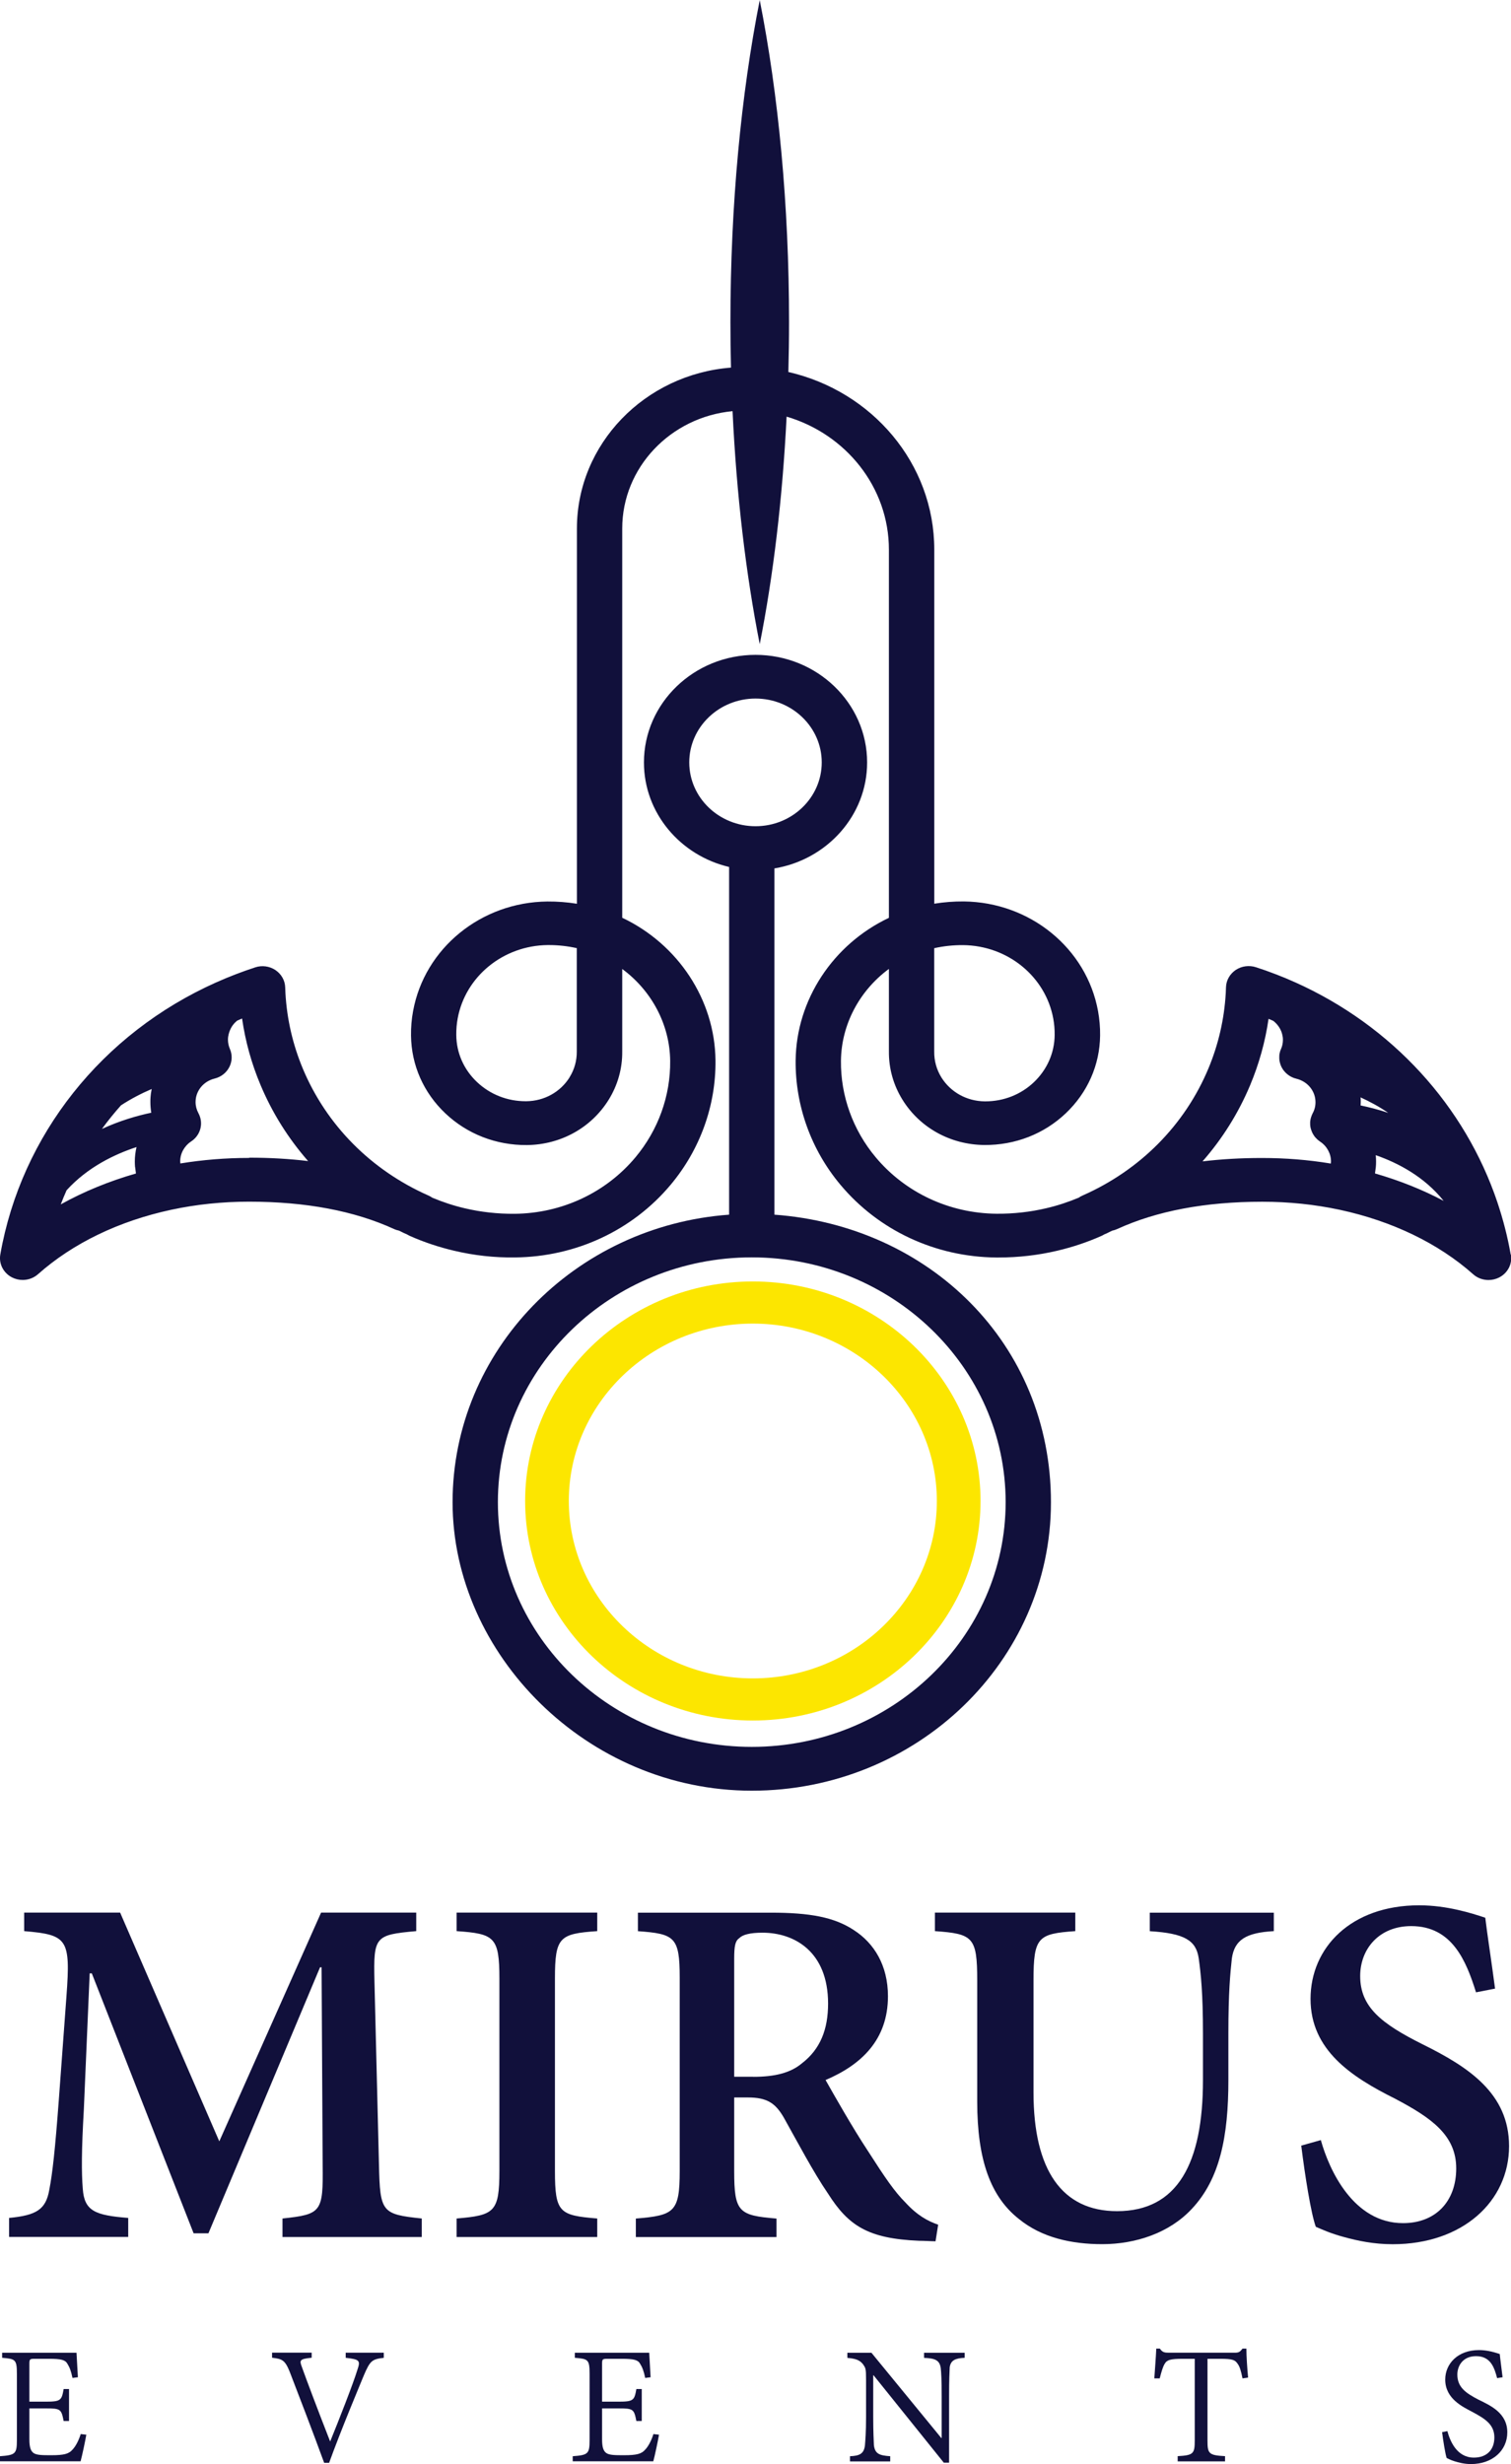
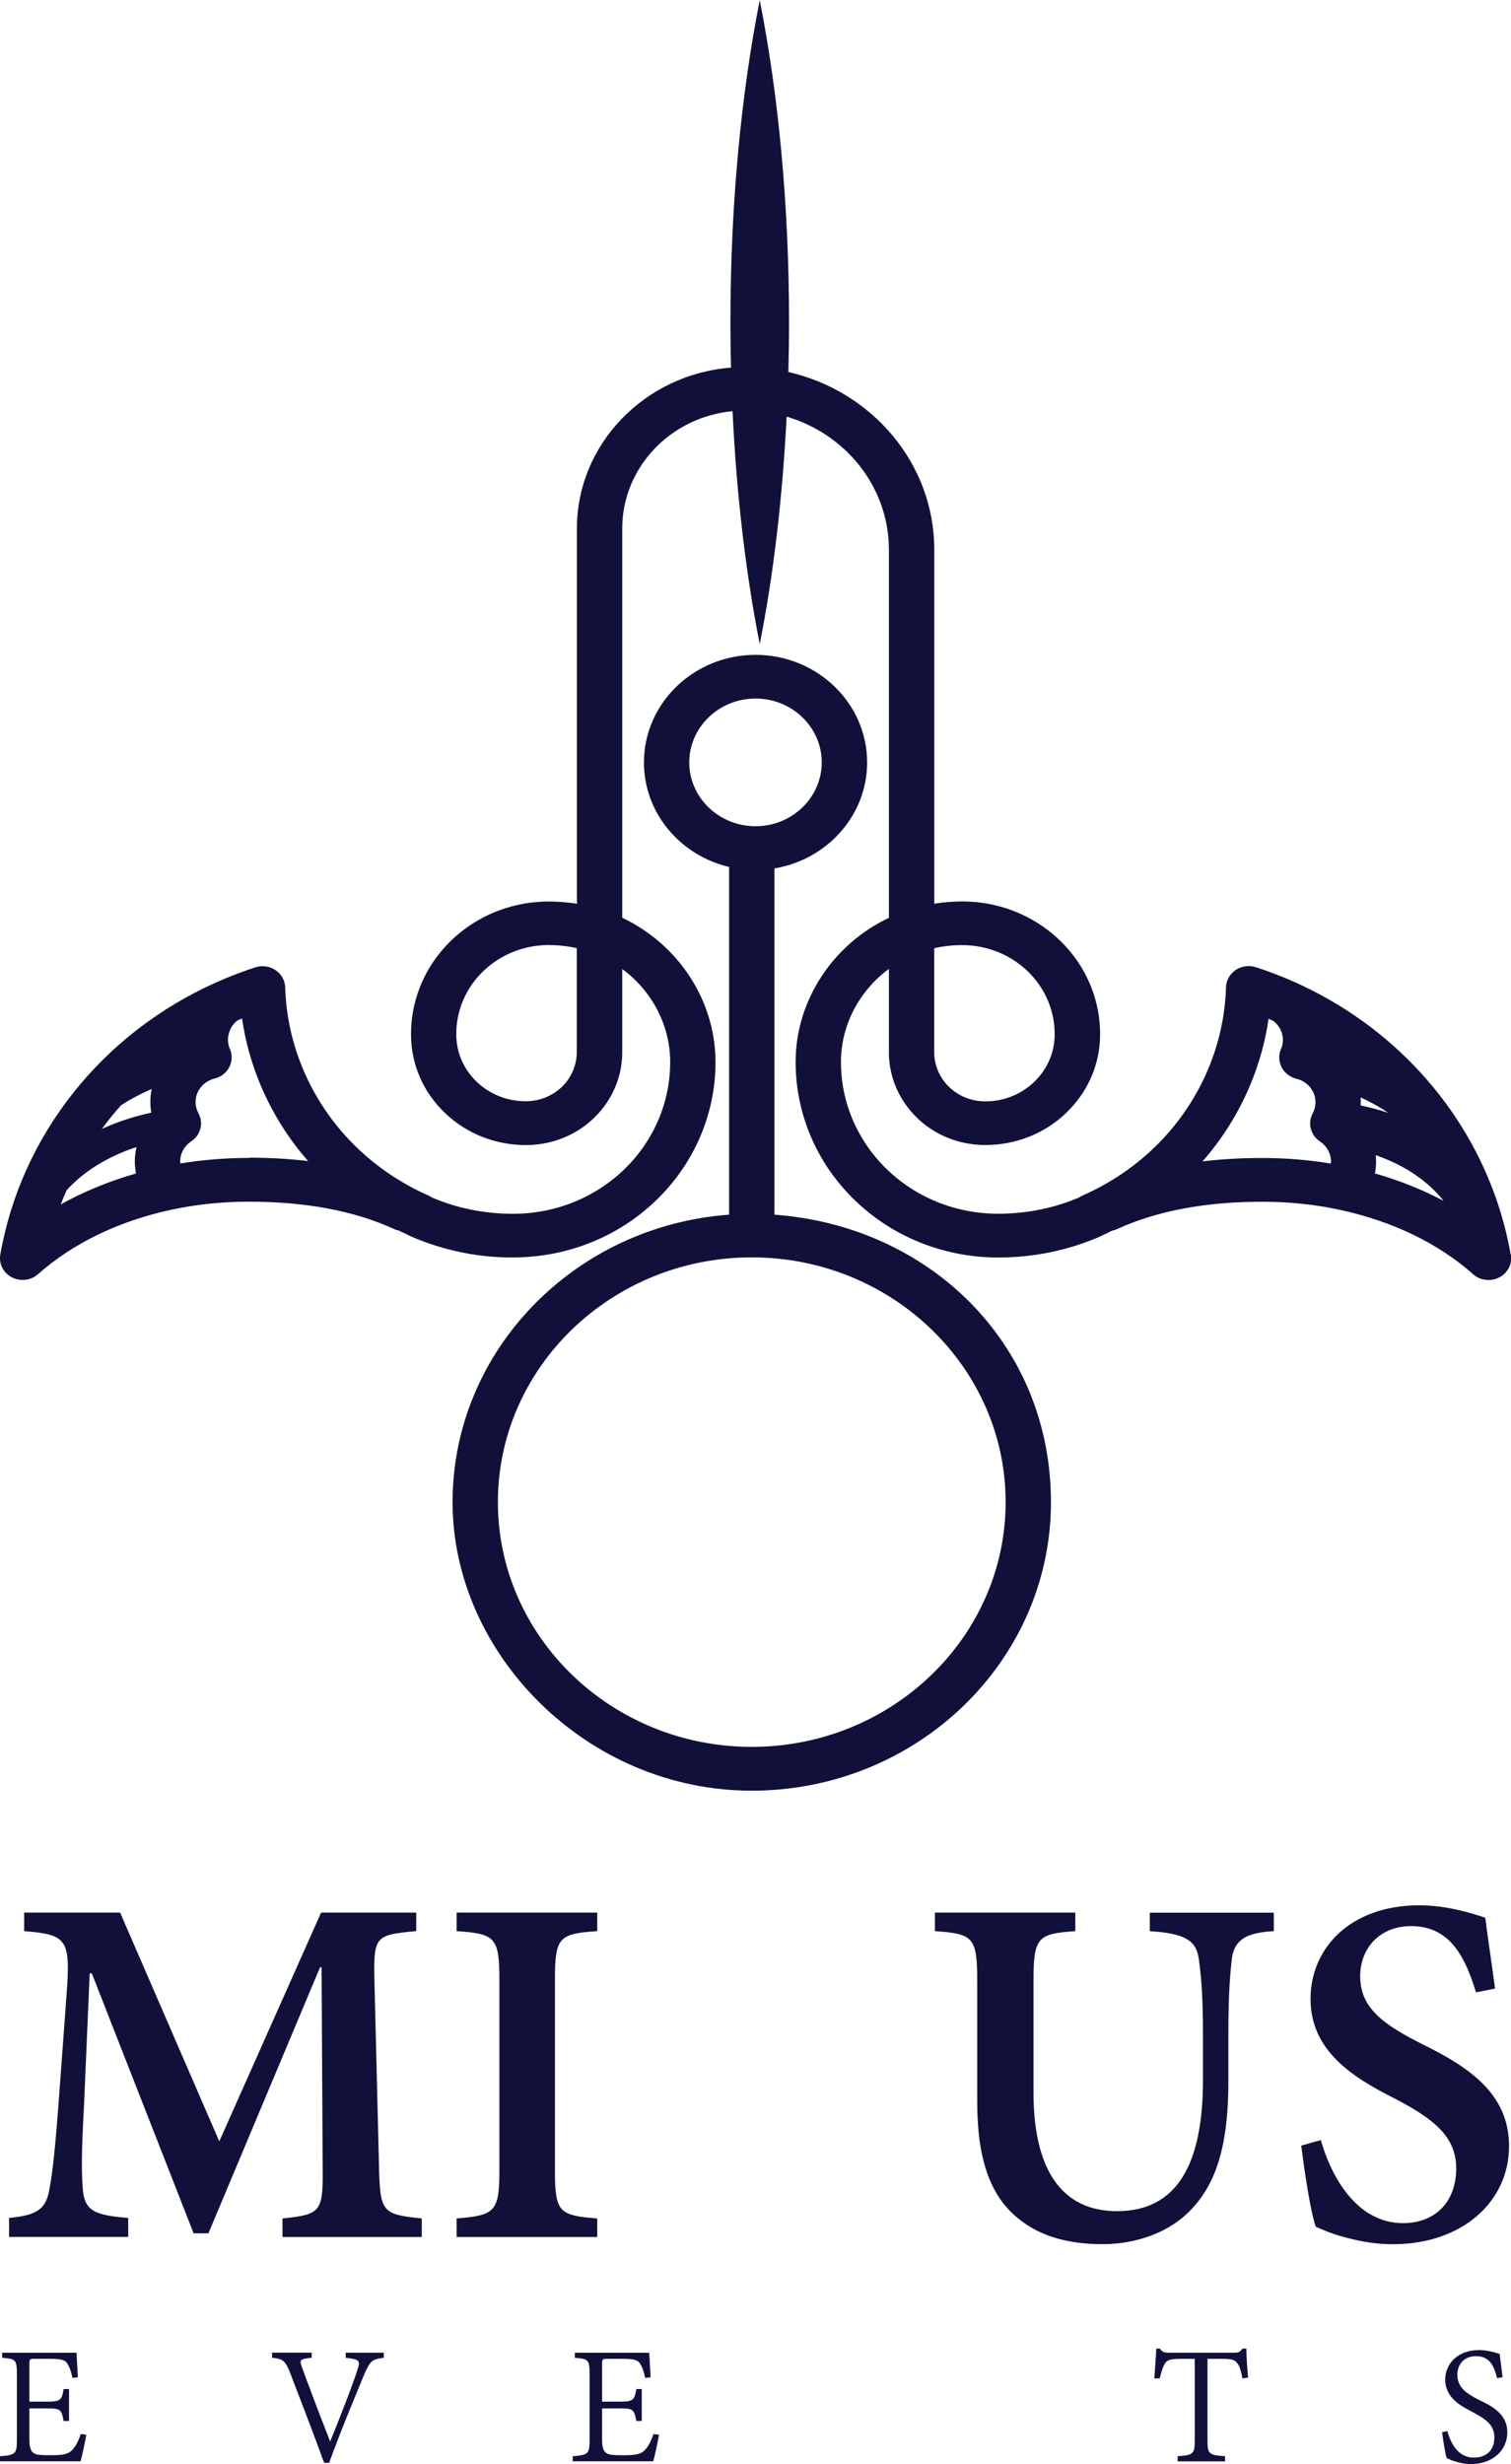
<svg xmlns="http://www.w3.org/2000/svg" id="Layer_1" data-name="Layer 1" viewBox="0 0 240.75 392.52">
  <defs>
    <style>      .cls-1 {        fill: #fce600;      }      .cls-1, .cls-2 {        stroke-width: 0px;      }      .cls-2 {        fill: #11103b;      }    </style>
  </defs>
  <g>
    <path class="cls-2" d="M240.7,199.84c-.49-2.81-1.2-5.55-2.09-8.22,0-.01,0-.02-.01-.04-5.17-15.39-16.78-28.17-32.27-35.11,0,0,0,0,0,0,0,0,0,0,0,0,0,0,0,0-.01,0,0,0,0,0,0,0-.99-.45-2.02-.88-3.05-1.27-1.03-.4-2.1-.78-3.16-1.12-1.08-.35-2.27-.19-3.21.43-.94.63-1.52,1.64-1.56,2.74-.01.32-.02.65-.04.99-.24,4.13-1.17,8.16-2.77,11.99-3.76,9-10.88,16.18-20.05,20.22-.22.09-.42.21-.6.34-1.67.7-3.4,1.27-5.17,1.68-2.58.61-5.26.9-7.93.88-7.52-.07-14.53-3.35-19.25-8.99-3.63-4.33-5.6-9.79-5.54-15.37.06-5.81,2.98-11.21,7.64-14.64v13.12c-.03,2.73.72,5.4,2.17,7.73,2.77,4.46,7.64,7.15,13.03,7.2,4.89.04,9.49-1.74,12.97-5.04,3.48-3.3,5.43-7.7,5.48-12.4.02-1.31-.1-2.62-.33-3.9-1.83-10.01-10.83-17.35-21.4-17.46-1.59-.01-3.15.11-4.69.36v-56.4c0-13.74-9.94-25.26-23.25-28.3.07-2.62.11-5.26.11-7.93,0-18.75-1.7-36.29-4.67-51.31-2.97,15.02-4.67,32.56-4.67,51.31,0,2.43.03,4.84.09,7.23-13.72,1.07-24.55,12.16-24.55,25.65v59.76c-1.54-.25-3.11-.37-4.7-.36-10.57.1-19.57,7.45-21.4,17.45-.24,1.28-.35,2.6-.33,3.9.05,4.71,1.99,9.11,5.48,12.41,3.49,3.3,8.1,5.08,12.98,5.04,5.39-.05,10.25-2.75,13.02-7.2,1.45-2.33,2.2-5,2.17-7.7v-13.15c4.66,3.43,7.58,8.83,7.64,14.64.06,5.58-1.91,11.03-5.54,15.37-4.72,5.64-11.73,8.92-19.25,8.99-2.68.02-5.35-.27-7.94-.88-1.76-.41-3.49-.98-5.16-1.68-.19-.13-.39-.24-.6-.34-9.16-4.04-16.28-11.23-20.04-20.22-1.6-3.83-2.53-7.86-2.77-12-.02-.32-.03-.65-.04-.97-.04-1.1-.62-2.11-1.56-2.74-.94-.62-2.13-.79-3.21-.43-1.06.35-2.12.72-3.15,1.12-1.04.4-2.07.83-3.05,1.27,0,0,0,0,0,0,0,0,0,0-.01,0,0,0,0,0,0,0,0,0,0,0,0,0C16.24,164.62,3.39,180.83.05,199.84c-.26,1.47.48,2.93,1.84,3.64.54.28,1.13.42,1.72.42.89,0,1.76-.31,2.45-.92,5.55-4.93,12.9-8.48,21.26-10.27,0,0,0,0,0,0,3.97-.85,8.12-1.28,12.31-1.28h.09c9.01,0,16.77,1.47,23.05,4.35.25.12.52.2.8.26.1.04.26.12.39.19.25.13.56.28.9.42.13.08.26.15.41.22,2.27,1.01,4.65,1.8,7.07,2.37,3.16.75,6.43,1.12,9.72,1.07,9.68-.09,18.72-4.31,24.8-11.58,4.68-5.59,7.22-12.62,7.14-19.81-.1-9.66-5.97-18.51-14.86-22.72v-62c0-9.74,7.72-17.77,17.58-18.7.63,13.4,2.13,25.96,4.33,37.12,2.16-10.91,3.63-23.18,4.28-36.25,9.42,2.77,16.3,11.22,16.3,21.19v58.65c-8.89,4.21-14.76,13.06-14.86,22.72-.07,7.19,2.46,14.23,7.14,19.81,6.08,7.27,15.12,11.49,24.8,11.58.13,0,.27,0,.4,0,3.15,0,6.29-.36,9.31-1.07,2.43-.57,4.81-1.36,7.08-2.37.14-.06.28-.14.41-.22.35-.14.65-.29.9-.42.13-.06.29-.15.39-.19.27-.06.54-.14.8-.26,6.28-2.88,14.04-4.35,23.05-4.35h.1c4.19,0,8.33.43,12.31,1.28,0,0,0,0,0,0,8.36,1.8,15.72,5.35,21.26,10.27.68.61,1.56.92,2.45.92.59,0,1.18-.14,1.72-.42,1.36-.71,2.1-2.17,1.84-3.64ZM148.84,151.05c1.51-.34,3.06-.5,4.62-.49,7.09.07,13.13,4.99,14.36,11.71.16.86.23,1.74.22,2.62-.03,2.85-1.21,5.51-3.31,7.51-2.08,1.97-4.82,3.05-7.73,3.05-.04,0-.07,0-.11,0-2.85-.03-5.43-1.46-6.9-3.82-.76-1.23-1.16-2.64-1.14-4.12v-16.45ZM90.76,171.61c-1.47,2.36-4.05,3.79-6.9,3.82-.04,0-.07,0-.11,0-2.91,0-5.65-1.08-7.74-3.05-2.11-1.99-3.29-4.66-3.31-7.51-.01-.88.06-1.76.22-2.62,1.23-6.71,7.27-11.63,14.35-11.7.06,0,.12,0,.18,0,1.51,0,3,.17,4.45.49v16.48c.01,1.45-.38,2.86-1.15,4.09ZM21.54,185.94c0,.1.02.19.03.29.02.2.05.41.08.61,0,.03,0,.07.01.1-4.29,1.23-8.31,2.88-11.98,4.92.29-.76.6-1.51.93-2.25,3.33-3.66,7.6-5.72,11.14-6.88-.17.75-.27,1.52-.27,2.31,0,.31.02.61.04.91ZM24.1,177.26c-2.16.45-4.95,1.24-7.86,2.58.95-1.3,1.96-2.55,3.04-3.76,1.61-1.05,3.28-1.91,4.89-2.6-.03.13-.05.27-.07.4-.01.09-.03.18-.05.27-.02.15-.03.31-.05.46,0,.08-.02.16-.02.24-.02.24-.02.47-.02.71,0,.57.05,1.13.14,1.69ZM39.73,184.46h-.1c-3.68,0-7.33.3-10.89.88,0-.11-.03-.21-.03-.32,0-1.28.66-2.47,1.75-3.19,1.51-.99,2.01-2.92,1.16-4.49-.3-.56-.46-1.16-.46-1.78,0-1.77,1.24-3.3,3.03-3.74,1.02-.25,1.87-.91,2.34-1.82.47-.91.51-1.96.1-2.9-.2-.47-.31-.97-.31-1.48,0-.15.01-.3.03-.45,0-.05.02-.1.03-.15.02-.1.03-.2.06-.3.01-.06.03-.11.05-.17.03-.09.05-.17.08-.26.02-.06.05-.11.07-.17.03-.08.07-.16.11-.24.03-.06.06-.11.09-.17.04-.07.09-.15.13-.22.04-.05.08-.11.11-.16.05-.07.1-.13.16-.2.04-.05.09-.1.13-.15.06-.06.12-.12.18-.18.05-.05.1-.09.15-.13.04-.03.08-.06.11-.09.25-.11.51-.22.76-.33.52,3.61,1.49,7.14,2.92,10.54,1.87,4.48,4.45,8.57,7.6,12.17-2.99-.36-6.13-.54-9.41-.54ZM212,185.35c-3.56-.59-7.21-.88-10.89-.88h-.1c-3.27,0-6.41.18-9.41.54,3.16-3.6,5.73-7.7,7.6-12.17,1.42-3.4,2.4-6.93,2.92-10.54.26.11.51.22.76.33.04.03.08.06.11.09.05.04.1.09.15.13.06.06.12.12.18.18.05.05.09.1.14.15.06.06.11.13.16.2.04.05.08.11.12.16.05.07.09.14.13.21.03.06.07.11.1.17.04.08.07.15.11.23.03.06.05.12.08.18.03.08.06.17.08.25.02.06.04.11.05.17.02.1.04.19.06.29,0,.05.02.1.03.15.02.15.03.3.03.45,0,.51-.1,1.01-.31,1.48-.01.02-.02.05-.03.07-.03.08-.06.15-.09.23-.01.05-.03.09-.04.14-.02.07-.04.14-.05.21-.01.05-.02.11-.03.16,0,.03-.01.07-.02.1,0,.03,0,.06,0,.09,0,.06-.01.11-.01.17,0,.07,0,.14,0,.2,0,.05,0,.1,0,.15,0,.08.01.15.02.23,0,.04,0,.08.02.13.01.08.03.16.05.24,0,.04.02.07.03.11.02.09.05.17.08.26.01.03.02.06.03.09.04.1.08.2.13.29,0,.01.01.02.02.04,0,0,0,0,0,0,.06.11.12.21.19.32.02.02.03.04.05.07.05.08.11.15.17.22.03.03.06.07.09.1.05.06.1.11.16.17.03.03.07.06.1.09.06.05.11.1.17.15.03.03.07.05.11.08.06.05.13.09.2.14.04.02.07.05.11.07.07.04.14.08.22.12.04.02.07.04.11.05.08.04.15.07.23.1.04.01.08.03.12.04.08.03.16.05.24.07.03,0,.06.02.1.03,1.78.44,3.02,1.97,3.02,3.74,0,.62-.15,1.22-.46,1.78,0,.02-.01.03-.02.05-.08.15-.14.3-.19.46-.02.06-.04.12-.06.18-.04.14-.07.28-.09.43-.01.08-.02.15-.03.23,0,.02,0,.04,0,.06,0,.12,0,.24,0,.36,0,.07.01.14.02.21.01.12.03.24.06.35.02.08.04.17.07.25.03.11.07.22.12.33.03.08.07.16.11.24.06.11.12.21.18.31.04.07.08.13.13.19.08.11.18.22.28.32.05.05.11.11.16.16.11.1.23.2.36.29.03.02.05.05.08.06,1.1.72,1.75,1.92,1.75,3.19,0,.11-.02.21-.03.32ZM216.77,174.85s0-.03,0-.04c1.47.67,2.98,1.48,4.42,2.47-1.62-.54-3.12-.92-4.4-1.18,0-.18.02-.36.02-.53,0-.24,0-.48-.02-.71ZM219.08,186.93s0-.07.01-.1c.03-.2.06-.4.08-.6.01-.1.03-.19.04-.29.03-.3.04-.6.04-.91,0-.34-.02-.67-.05-1.01,3.56,1.24,7.74,3.43,10.82,7.28-3.39-1.79-7.05-3.25-10.94-4.37Z" />
    <path class="cls-2" d="M123.39,193.49v-55.15c8.37-1.38,14.77-8.43,14.77-16.88,0-9.45-7.97-17.14-17.78-17.14s-17.78,7.69-17.78,17.14c0,8.05,5.79,14.82,13.57,16.65v55.39c-24.61,1.79-44.06,21.64-44.06,45.81s21.39,45.95,47.67,45.95,47.67-20.61,47.67-45.95-19.46-44.02-44.06-45.81ZM109.82,121.45c0-5.61,4.74-10.17,10.56-10.17s10.55,4.56,10.55,10.17-4.73,10.17-10.55,10.17-10.56-4.56-10.56-10.17ZM119.78,278.28c-22.3,0-40.45-17.49-40.45-38.99s18.15-38.99,40.45-38.99,40.45,17.49,40.45,38.99-18.15,38.99-40.45,38.99Z" />
-     <path class="cls-1" d="M119.95,204.14c-20,0-36.28,15.69-36.28,34.97s16.27,34.97,36.28,34.97,36.28-15.69,36.28-34.97-16.27-34.97-36.28-34.97ZM119.95,267.37c-16.17,0-29.32-12.68-29.32-28.26s13.15-28.26,29.32-28.26,29.32,12.68,29.32,28.26-13.15,28.26-29.32,28.26Z" />
  </g>
  <g>
    <path class="cls-2" d="M45.01,356.36v-2.95c6.23-.67,6.49-1.01,6.4-8.59l-.17-31.42h-.25l-17.78,42.37h-2.36l-16.22-41.41h-.34l-.93,21.65c-.38,6.61-.38,10.07-.17,12.68.25,3.54,1.98,4.21,7.24,4.63v3.03H1.45v-3.03c4.38-.42,5.85-1.35,6.4-4.46.51-2.61.93-6.4,1.52-14.32l1.22-16.55c.67-9.14.17-9.77-6.74-10.36v-2.95h15.29l15.8,36.44,16.22-36.44h15.16v2.95c-6.57.59-6.82.84-6.66,7.92l.72,29.27c.17,7.58.42,7.92,6.82,8.59v2.95h-22.2Z" />
    <path class="cls-2" d="M72.75,356.36v-2.95c6.02-.51,6.82-1.01,6.82-7.58v-30.62c0-6.66-.8-7.16-6.82-7.58v-2.95h22.41v2.95c-6.02.42-6.74.93-6.74,7.58v30.62c0,6.66.72,7.08,6.74,7.58v2.95h-22.41Z" />
-     <path class="cls-2" d="M149.08,357.04c-.76,0-1.73-.08-2.65-.08-8.13-.34-11.25-2.4-14.49-7.5-2.36-3.45-4.84-8.17-7.08-12.17-1.31-2.23-2.61-3.16-5.69-3.16h-2.19v11.71c0,6.57.72,7.08,6.74,7.58v2.95h-22.41v-2.95c6.11-.51,6.99-1.01,6.99-7.58v-30.79c0-6.49-.8-6.99-6.66-7.41v-2.95h21.14c6.28,0,10.15.72,13.27,2.78,3.2,2.06,5.43,5.6,5.43,10.53,0,6.99-4.3,10.95-9.94,13.35,1.31,2.32,4.34,7.67,6.74,11.29,2.78,4.34,4.25,6.49,5.98,8.22,1.89,2.06,3.54,2.95,5.22,3.54l-.42,2.65ZM120.02,330.84c3.45,0,5.94-.63,7.75-2.15,2.95-2.27,4.17-5.43,4.17-9.52,0-8.26-5.35-11.29-10.45-11.29-2.06,0-3.2.34-3.71.88-.63.42-.8,1.26-.8,3.24v18.83h3.03Z" />
    <path class="cls-2" d="M202.97,307.63c-4.46.25-6.28,1.39-6.7,4.38-.25,2.36-.55,5.35-.55,11.92v7.5c0,8.89-1.35,15.71-5.85,20.47-3.54,3.79-8.89,5.6-14.24,5.6-4.93,0-9.65-1.05-13.27-4-4.51-3.54-6.66-9.39-6.66-18.7v-19.33c0-6.91-.68-7.41-6.74-7.84v-2.95h22.37v2.95c-5.94.42-6.66.93-6.66,7.84v17.86c0,12.43,4.59,18.91,13.31,18.91,9.65,0,13.69-7.62,13.69-20.89v-7.41c0-6.49-.34-9.56-.68-12-.42-2.82-2.23-3.96-7.79-4.3v-2.95h19.76v2.95Z" />
    <path class="cls-2" d="M235.17,317.36c-1.56-4.97-3.79-10.53-10.32-10.53-5.1,0-8.13,3.62-8.13,7.96,0,4.93,3.37,7.58,9.94,10.87,7.33,3.62,13.78,7.83,13.78,16.22,0,8.8-7.41,15.63-18.53,15.63-3.03,0-5.6-.55-7.75-1.14-2.19-.59-3.54-1.22-4.51-1.64-.76-2.06-1.73-8.17-2.32-12.93l3.12-.88c1.35,4.84,5.22,13.23,13.1,13.23,5.18,0,8.47-3.45,8.47-8.72s-3.92-8.04-9.77-11.12c-6.91-3.45-13.44-7.71-13.44-15.88s6.44-14.91,17.31-14.91c4.42,0,8.38,1.26,10.53,1.98.34,2.82.88,6.19,1.56,11.29l-3.03.59Z" />
  </g>
  <g>
    <path class="cls-2" d="M13.75,387.86c-.13.81-.68,3.42-.91,4.23H0v-.81c2.45-.18,2.69-.38,2.69-2.56v-10.55c0-2.32-.24-2.39-2.35-2.57v-.81h11.85c.03.6.13,2.46.22,3.91l-.86.11c-.24-1.15-.46-1.7-.83-2.29-.32-.58-1-.76-2.9-.76h-2.28c-.81,0-.86.07-.86.83v6h2.63c2.4,0,2.52-.24,2.83-2.01h.86v5.09h-.86c-.37-1.9-.49-2.01-2.83-2.01h-2.63v4.93c0,1.25.21,1.86.68,2.19.52.34,1.43.34,2.83.34,2.01,0,2.78-.21,3.36-.89.45-.46.97-1.38,1.31-2.48l.89.1Z" />
    <path class="cls-2" d="M61.16,375.6c-1.86.23-2.17.41-3.18,2.78-.66,1.62-3.56,8.49-5.54,13.95h-.79c-1.77-4.84-4.02-10.69-5.5-14.53-.76-1.87-1.21-2.02-2.8-2.21v-.81h6.31v.81c-1.9.2-1.98.37-1.56,1.48.65,1.83,2.56,6.91,4.49,11.83h.03c1.39-3.42,3.59-9,4.33-11.4.51-1.49.32-1.64-1.87-1.9v-.81h6.07v.81Z" />
    <path class="cls-2" d="M105,387.86c-.13.81-.68,3.42-.91,4.23h-12.84v-.81c2.45-.18,2.69-.38,2.69-2.56v-10.55c0-2.32-.24-2.39-2.35-2.57v-.81h11.85c.03.6.13,2.46.22,3.91l-.86.11c-.24-1.15-.46-1.7-.83-2.29-.32-.58-1-.76-2.9-.76h-2.28c-.81,0-.86.07-.86.83v6h2.63c2.4,0,2.52-.24,2.83-2.01h.86v5.09h-.86c-.37-1.9-.49-2.01-2.83-2.01h-2.63v4.93c0,1.25.21,1.86.68,2.19.52.34,1.43.34,2.83.34,2.01,0,2.78-.21,3.36-.89.45-.46.97-1.38,1.31-2.48l.89.1Z" />
-     <path class="cls-2" d="M153.7,375.6c-1.51.07-2.22.41-2.38,1.51-.04.81-.1,2.01-.1,4.57v10.63h-.84l-11.19-13.92h-.06v6.64c0,2.41.08,3.7.11,4.49.18,1.36.83,1.64,2.6,1.76v.83h-6.41v-.83c1.53-.06,2.21-.39,2.38-1.7.07-.84.18-2.14.18-4.54v-5.85c0-1.95-.06-1.95-.53-2.62-.55-.65-1.17-.83-2.45-.96v-.81h3.84l11.12,13.57h.07v-6.68c0-2.56-.07-3.75-.15-4.46-.18-1.21-.83-1.55-2.66-1.62v-.81h6.47v.81Z" />
    <path class="cls-2" d="M197.97,378.88c-.25-1.27-.46-1.9-.77-2.32-.42-.62-.79-.8-2.8-.8h-2.01v13.02c0,2.1.21,2.35,2.8,2.49v.83h-7.55v-.83c2.49-.14,2.72-.37,2.72-2.49v-13.02h-1.87c-2.01,0-2.56.18-2.9.77-.29.45-.51,1.18-.81,2.35h-.86c.1-1.56.25-3.26.31-4.74h.58c.39.59.73.65,1.46.65h10.45c.7,0,.86-.15,1.25-.65h.62c0,1.25.13,3.15.27,4.61l-.87.13Z" />
    <path class="cls-2" d="M238.54,378.84c-.44-1.65-1.01-3.5-3.36-3.5-2.14,0-2.98,1.59-2.98,2.93,0,2.01,1.34,2.95,3.35,3.99,1.93.94,4.61,2.14,4.61,5.22,0,2.88-2.35,5.05-5.79,5.05-1.12,0-2.01-.27-2.63-.45-.61-.18-1-.42-1.24-.52-.22-.61-.55-2.72-.73-4.11l.84-.17c.44,1.62,1.52,4.22,4.23,4.22,2.08,0,3.26-1.28,3.26-3.21,0-2.07-1.49-2.98-3.47-4.05-1.57-.83-4.36-2.11-4.36-5.17,0-2.53,2.01-4.7,5.37-4.7,1.04,0,2.09.21,3.32.63.09.94.24,1.95.45,3.7l-.87.14Z" />
  </g>
</svg>